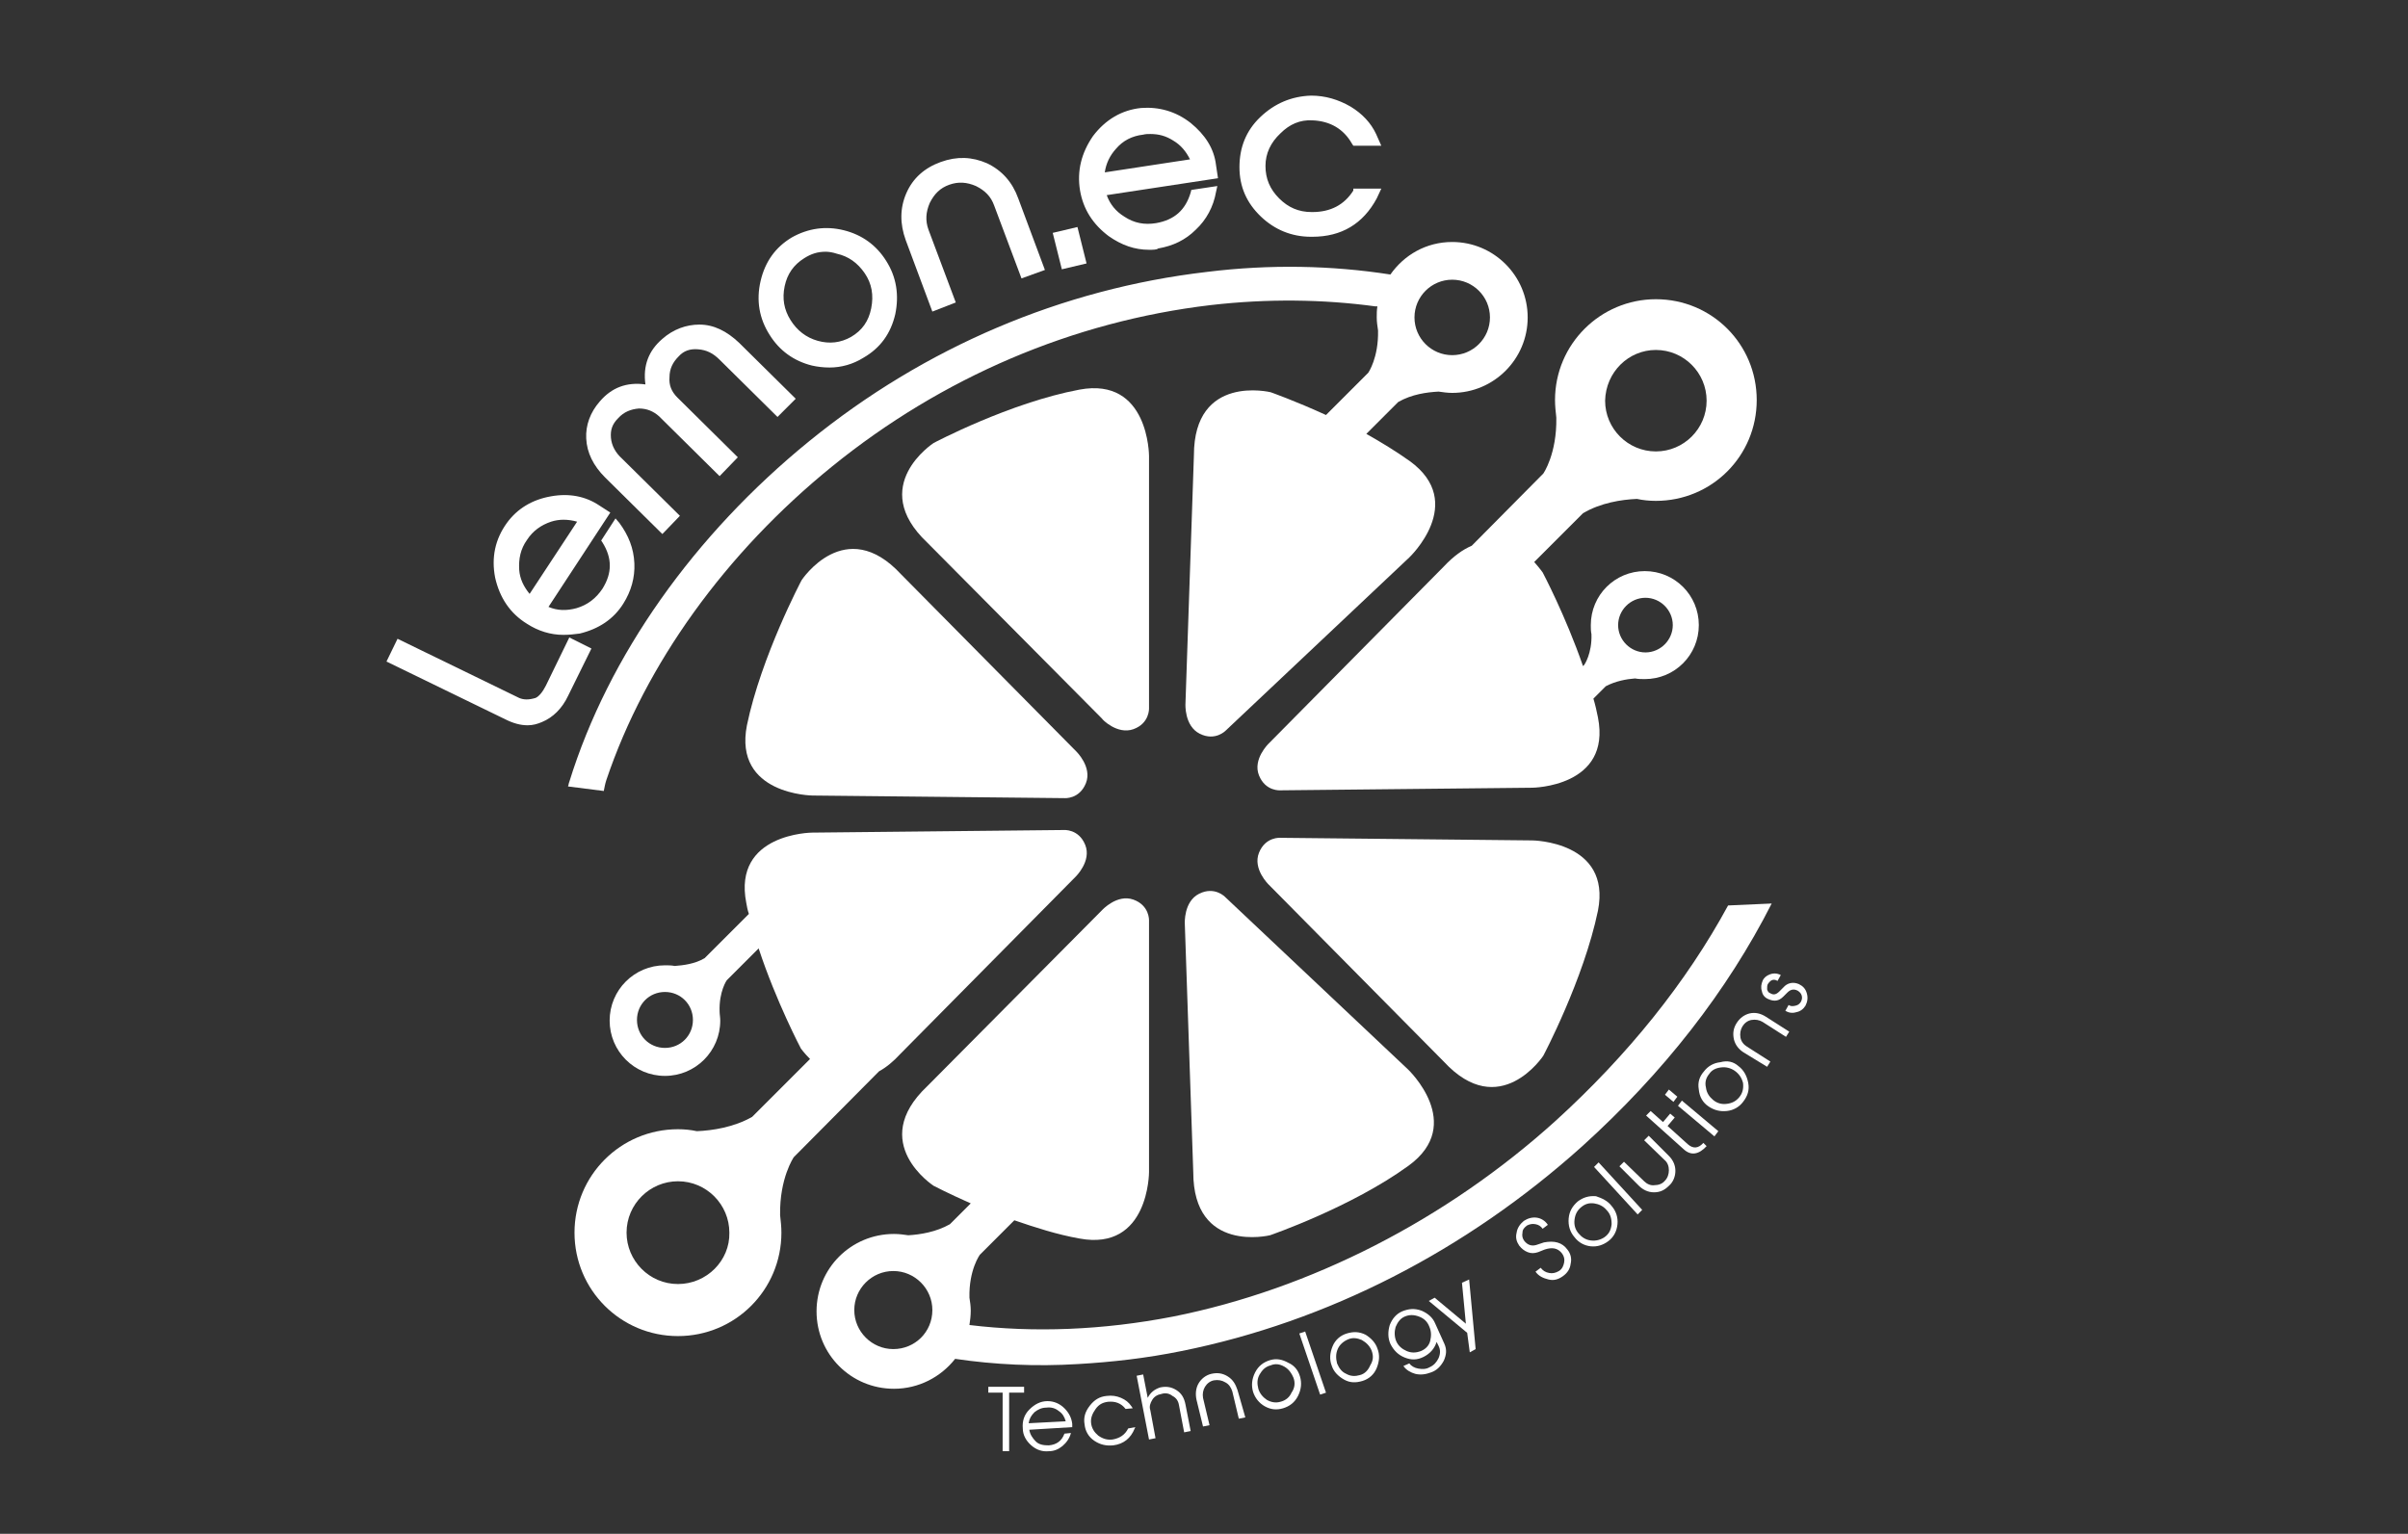
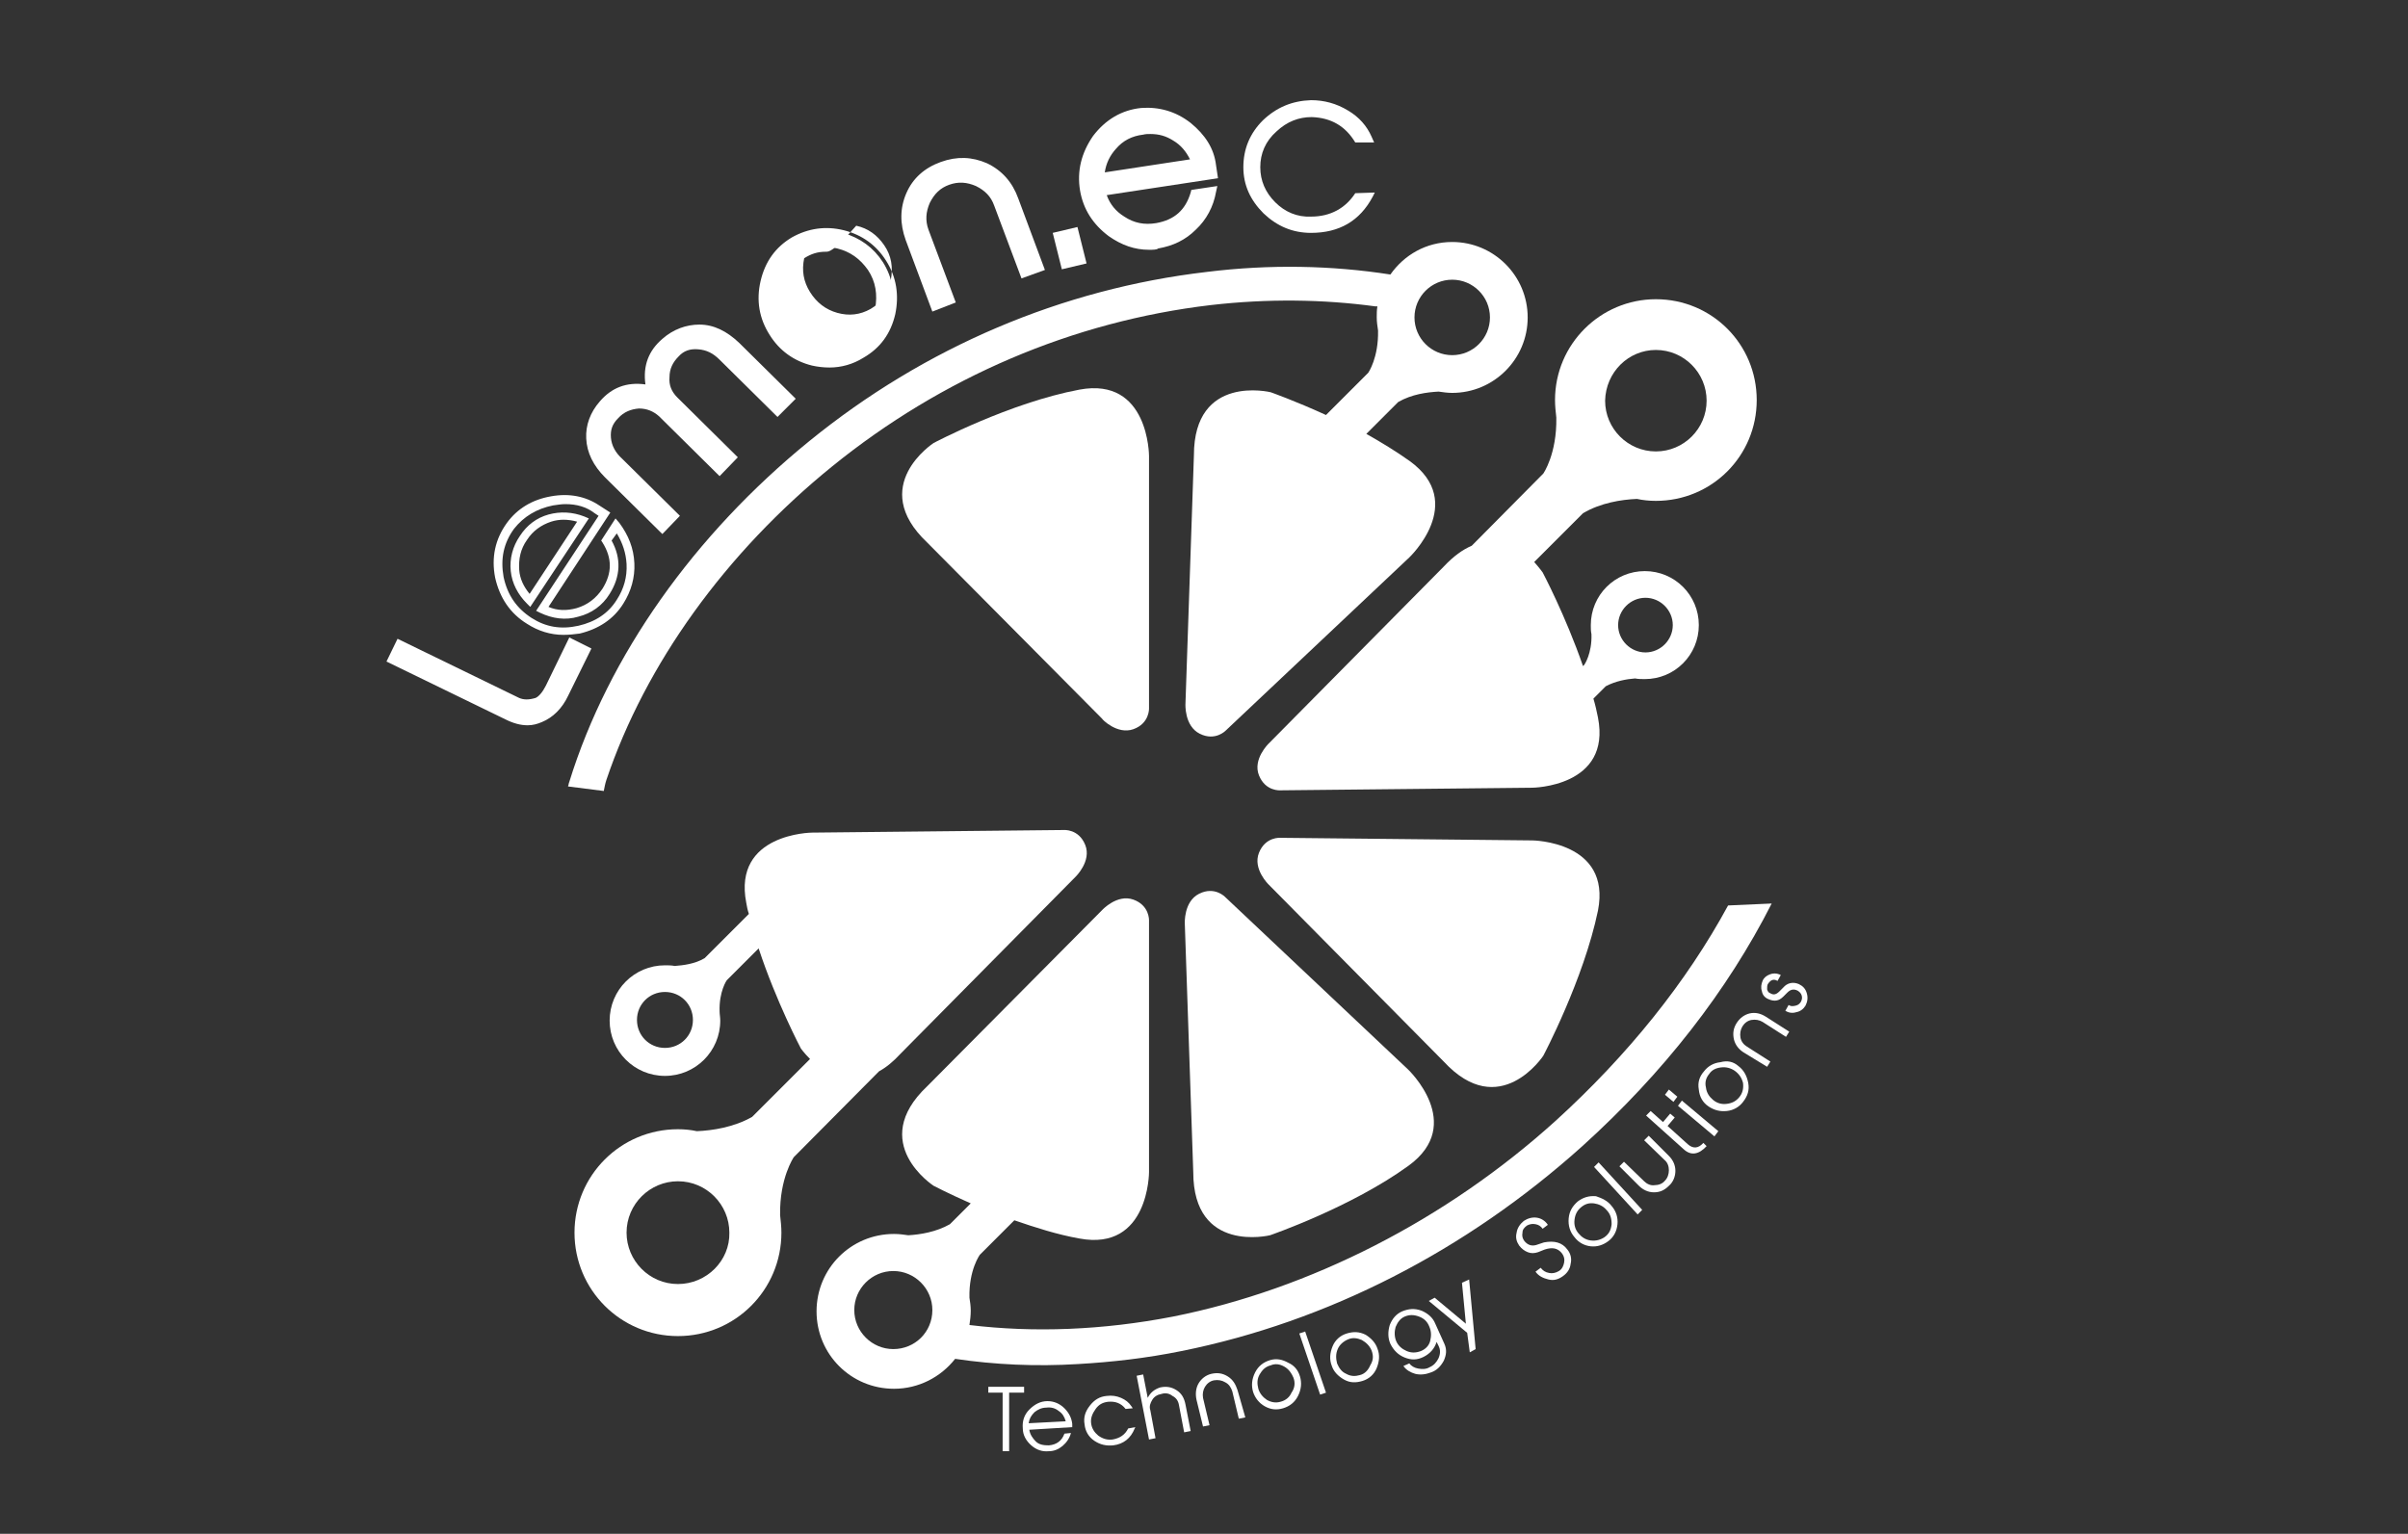
<svg xmlns="http://www.w3.org/2000/svg" version="1.1" id="Capa_1" x="0px" y="0px" viewBox="0 0 370.1 235.8" style="enable-background:new 0 0 370.1 235.8;" xml:space="preserve">
  <rect x="0" y="0" width="370.1" height="235.8" fill="#333333" stroke="none" />
  <style type="text/css">
	.st0{fill:#FFFFFF;}
</style>
  <g>
    <g>
      <path class="st0" d="M265.6,139.2c-6.4,11.8-15.4,23-26.5,33.1c-16.8,15.2-37.7,25.9-58.8,30.1c-10.8,2.1-21.4,2.5-31.3,1.3    c0.1-0.7,0.2-1.4,0.2-2.2c0-0.7-0.1-1.4-0.2-2c-0.1-4.3,1.6-6.6,1.6-6.6l5.3-5.3c3.2,1.1,6.6,2.2,10,2.8    c10.7,2,10.7-10.2,10.7-10.2v-38.7c0,0,0.1-2.3-2.4-3.2c-2.5-0.9-4.8,1.6-4.8,1.6l-26.9,27.1c-9.2,8.7,1,15.3,1,15.3    s2.3,1.2,5.7,2.7l-3.2,3.2c-2.1,1.2-4.6,1.6-6.4,1.7c-0.7-0.1-1.4-0.2-2.2-0.2c-6.6,0-11.9,5.3-11.9,11.9    c0,6.6,5.3,11.9,11.9,11.9c3.8,0,7.2-1.8,9.4-4.6c6.1,0.9,12.4,1.2,18.9,0.8c5.2-0.3,10.5-0.9,15.9-2    c22.4-4.5,43.7-15.4,61.6-31.5c12.5-11.3,22.3-23.9,29.1-37.3L265.6,139.2z M137.3,207.4c-3.3,0-6-2.7-6-6c0-3.3,2.7-6,6-6    s6,2.7,6,6C143.3,204.8,140.6,207.4,137.3,207.4z" />
      <path class="st0" d="M93.2,119.9c6-17.8,18.3-34.9,34.7-48.2c16.9-13.7,37-22.3,58.2-24.8c8.7-1,17.2-0.9,25.3,0.2    c0.1,0,0.2,0,0.3,0c-0.1,0.6-0.1,1.1-0.1,1.7c0,0.7,0.1,1.3,0.2,2c0.1,4.2-1.5,6.5-1.5,6.5l-6.5,6.5c-4.8-2.2-8.5-3.5-8.5-3.5    s-11.8-2.9-11.8,9.7l-1.3,38.2c0,0-0.2,3.4,2.2,4.6c2.4,1.2,4-0.5,4-0.5l28.2-26.6c0,0,8.9-8.4,0.1-14.8c-2.1-1.5-4.4-2.9-6.7-4.2    l4.9-4.9c2.1-1.2,4.4-1.5,6.2-1.6c0.7,0.1,1.4,0.2,2.1,0.2c6.4,0,11.6-5.2,11.6-11.6s-5.2-11.6-11.6-11.6c-4,0-7.4,2-9.5,5    c-9-1.4-18.5-1.6-28.2-0.4c-22.3,2.6-43.4,11.6-61.1,26c-17.7,14.4-30.9,33-36.9,52.4c-0.1,0.2-0.1,0.5-0.2,0.7l5.5,0.7    C92.9,121.1,93,120.5,93.2,119.9z M223.2,43c3.2,0,5.8,2.6,5.8,5.8s-2.6,5.8-5.8,5.8c-3.2,0-5.8-2.6-5.8-5.8S220,43,223.2,43z" />
      <path class="st0" d="M174.2,112.1c2.5-0.9,2.4-3.2,2.4-3.2V70.1c0,0,0-12.2-10.7-10.2c-10.7,2-22.4,8.2-22.4,8.2s-10.2,6.6-1,15.3    l26.9,27.1C169.3,110.5,171.7,113,174.2,112.1z" />
-       <path class="st0" d="M138.5,88.3c-8.6-9.3-15.3,0.9-15.3,0.9s-6.2,11.7-8.4,22.3c-2.1,10.7,10.1,10.8,10.1,10.8l38.7,0.4    c0,0,2.3,0.2,3.3-2.3c1-2.5-1.5-4.9-1.5-4.9L138.5,88.3z" />
      <path class="st0" d="M188.3,137.9c0,0-1.6-1.7-4-0.5c-2.4,1.2-2.2,4.6-2.2,4.6l1.3,38.2c0,12.6,11.8,9.7,11.8,9.7    s12.5-4.3,21.3-10.7s-0.1-14.8-0.1-14.8L188.3,137.9z" />
      <path class="st0" d="M237.2,162.3c0,0,6.2-11.7,8.4-22.3c2.1-10.7-10.1-10.8-10.1-10.8l-38.7-0.4c0,0-2.3-0.2-3.3,2.3    c-1,2.5,1.5,4.9,1.5,4.9l26.9,27.2C230.5,172.5,237.2,162.3,237.2,162.3z" />
      <path class="st0" d="M226.2,83.9c-1.4,0.6-2.8,1.6-4.3,3.2L195,114.3c0,0-2.5,2.4-1.5,4.9c1,2.5,3.3,2.3,3.3,2.3l38.7-0.4    c0,0,12.2-0.1,10.1-10.8c-0.2-1-0.4-1.9-0.7-2.9l1.9-1.9c1.5-0.8,3.2-1.1,4.5-1.2c0.5,0.1,1,0.1,1.5,0.1c4.6,0,8.3-3.7,8.3-8.3    c0-4.6-3.7-8.3-8.3-8.3c-4.6,0-8.3,3.7-8.3,8.3c0,0.5,0,0.9,0.1,1.4c0.1,3-1.1,4.7-1.1,4.7l-0.2,0.2c-2.7-7.8-6.2-14.4-6.2-14.4    s-0.5-0.7-1.3-1.6l7.5-7.5c2.7-1.6,5.9-2.1,8.3-2.2c0.9,0.2,1.9,0.3,2.9,0.3c8.6,0,15.5-6.9,15.5-15.5S263.1,46,254.5,46    C246,46,239,52.9,239,61.5c0,0.9,0.1,1.8,0.2,2.7c0.1,5.6-2,8.6-2,8.6L226.2,83.9z M252.9,91.9c2.3,0,4.2,1.9,4.2,4.2    s-1.9,4.2-4.2,4.2c-2.3,0-4.2-1.9-4.2-4.2S250.6,91.9,252.9,91.9z M254.5,53.8c4.3,0,7.8,3.5,7.8,7.8c0,4.3-3.5,7.8-7.8,7.8    s-7.8-3.5-7.8-7.8C246.8,57.2,250.3,53.8,254.5,53.8z" />
      <path class="st0" d="M135.1,164.7c1.1-0.6,2.2-1.5,3.3-2.7l26.9-27.2c0,0,2.5-2.4,1.5-4.9c-1-2.5-3.3-2.3-3.3-2.3l-38.7,0.4    c0,0-12.2,0.1-10.1,10.8c0.1,0.6,0.2,1.1,0.4,1.7l-6.8,6.8c-1.5,0.9-3.3,1.1-4.6,1.2c-0.5-0.1-1-0.1-1.5-0.1    c-4.7,0-8.5,3.8-8.5,8.5c0,4.7,3.8,8.5,8.5,8.5s8.5-3.8,8.5-8.5c0-0.5-0.1-1-0.1-1.4c-0.1-3.1,1.1-4.8,1.1-4.8l4.9-4.9    c2.7,8.2,6.5,15.4,6.5,15.4s0.5,0.7,1.4,1.6l-8.9,8.9c-2.8,1.6-6.1,2.1-8.5,2.2c-0.9-0.2-1.9-0.3-2.9-0.3    c-8.8,0-15.9,7.1-15.9,15.9c0,8.8,7.1,15.9,15.9,15.9c8.8,0,15.9-7.1,15.9-15.9c0-0.9-0.1-1.8-0.2-2.7c-0.1-5.7,2.1-8.9,2.1-8.9    L135.1,164.7z M102.2,161.1c-2.4,0-4.3-1.9-4.3-4.3c0-2.4,1.9-4.3,4.3-4.3c2.4,0,4.3,1.9,4.3,4.3    C106.5,159.2,104.6,161.1,102.2,161.1z M104.2,197.4c-4.4,0-7.9-3.6-7.9-7.9c0-4.4,3.6-7.9,7.9-7.9c4.4,0,7.9,3.6,7.9,7.9    C112.2,193.8,108.6,197.4,104.2,197.4z" />
    </g>
    <g>
      <g>
        <g>
          <path class="st0" d="M90,100l-3.3,6.8c-0.9,1.8-2.1,3-3.6,3.7c-1.6,0.7-3.3,0.5-5.1-0.4l-17.7-8.7l1.1-2.3l18.1,8.9      c0.8,0.4,1.8,0.4,3,0c0.7-0.3,1.4-1,2-2.2l3.3-6.8L90,100z" />
          <path class="st0" d="M81.1,111.5c-1.1,0-2.2-0.3-3.4-0.9l-18.3-8.9l1.7-3.5l18.7,9.1c0.7,0.3,1.5,0.3,2.5,0      c0.5-0.2,1.1-0.9,1.6-1.9l3.6-7.4l3.4,1.7l-3.6,7.3c-0.9,1.9-2.3,3.3-4,4C82.6,111.3,81.9,111.5,81.1,111.5z M61.1,101.1      l17.2,8.4c1.7,0.8,3.2,1,4.6,0.4c1.4-0.6,2.5-1.7,3.3-3.4l3-6.2l-1.1-0.5l-3,6.2c-0.7,1.4-1.5,2.3-2.4,2.6      c-1.3,0.4-2.5,0.4-3.5,0l-17.6-8.6L61.1,101.1z" />
        </g>
        <g>
-           <path class="st0" d="M93,79l-9.6,14.6c1.7,0.9,3.5,1.1,5.4,0.6c1.9-0.5,3.3-1.6,4.4-3.3c1.6-2.6,1.7-5.2,0.1-7.8l1.5-2.3      c1.3,1.8,2.1,3.7,2.1,5.8c0.1,2.1-0.5,4.1-1.6,5.8c-1.4,2.2-3.5,3.7-6.3,4.3c-2.8,0.6-5.3,0.2-7.7-1.3c-2.5-1.5-4-3.8-4.6-6.7      c-0.6-2.9,0-5.5,1.7-7.9c1.6-2.1,3.7-3.4,6.4-3.9c2.6-0.5,5,0,7,1.3L93,79z M89.6,79.9c-1.7-0.7-3.4-0.8-5.1-0.3      c-1.7,0.5-3,1.5-4.1,3.1c-1,1.5-1.5,3.2-1.3,5c0.2,1.8,0.9,3.3,2.3,4.7L89.6,79.9z" />
          <path class="st0" d="M86.6,97.6c-2,0-3.9-0.6-5.6-1.7c-2.6-1.6-4.2-4-4.9-7.1c-0.6-3.1,0-5.9,1.8-8.4c1.6-2.2,3.9-3.6,6.8-4.1      c2.8-0.5,5.3,0,7.4,1.4l1.7,1.1l-9.5,14.5c1.4,0.6,2.8,0.6,4.3,0.2c1.7-0.5,3-1.5,4-3c1.5-2.4,1.5-4.7,0-7.1l-0.2-0.3l2.2-3.4      l0.6,0.7c1.4,1.9,2.2,3.9,2.3,6.2c0.1,2.2-0.5,4.3-1.7,6.2c-1.5,2.4-3.8,3.9-6.7,4.6C88.3,97.5,87.5,97.6,86.6,97.6z M86.9,77.5      c-0.6,0-1.2,0.1-1.9,0.2c-2.5,0.5-4.5,1.7-6,3.6c-1.6,2.2-2.1,4.6-1.6,7.4c0.6,2.8,2,4.8,4.3,6.3c2.2,1.4,4.5,1.8,7.2,1.2      c2.6-0.6,4.6-1.9,5.9-4c1.1-1.7,1.6-3.5,1.5-5.5c-0.1-1.7-0.6-3.2-1.5-4.7L94,83.1c1.5,2.7,1.4,5.5-0.3,8.2      c-1.1,1.8-2.8,3-4.8,3.5c-2,0.6-4,0.3-5.9-0.6l-0.6-0.3l9.6-14.6l-0.6-0.4C90.1,77.9,88.6,77.5,86.9,77.5z M81.5,93.3L81,92.8      c-1.4-1.4-2.3-3.1-2.5-5c-0.2-1.9,0.3-3.8,1.4-5.4c1.1-1.7,2.6-2.8,4.4-3.3c1.8-0.5,3.7-0.4,5.5,0.3l0.7,0.3L81.5,93.3z       M86.6,79.9c-0.6,0-1.3,0.1-1.9,0.3c-1.5,0.5-2.8,1.4-3.7,2.8c-1,1.4-1.3,2.9-1.2,4.6c0.1,1.4,0.7,2.6,1.6,3.7l7.3-11.1      C88,80,87.3,79.9,86.6,79.9z" />
        </g>
        <g>
          <path class="st0" d="M121.4,61.3l-1.9,1.9l-8.5-8.4c-1.1-1.1-2.3-1.6-3.6-1.8c-1.4-0.1-2.5,0.3-3.5,1.3c-1,1-1.5,2.2-1.6,3.6      c-0.1,1.4,0.4,2.6,1.4,3.5l8.9,8.8l-1.9,1.9l-8.9-8.8c-1-1-2.2-1.4-3.6-1.3c-1.4,0.1-2.6,0.6-3.6,1.6c-1,1-1.4,2.2-1.2,3.5      c0.2,1.3,0.8,2.5,1.9,3.6l8.5,8.4l-1.9,1.9L93.5,73c-1.7-1.7-2.6-3.6-2.7-5.6c-0.1-1.9,0.6-3.7,1.9-5.3c1.8-2.2,4.3-2.9,7.3-2.2      c-0.7-3,0-5.5,2.2-7.3c1.6-1.4,3.4-2,5.3-2c2,0,3.9,0.9,5.6,2.6L121.4,61.3z" />
          <path class="st0" d="M101.8,82.1L93,73.4c-1.8-1.8-2.8-3.8-2.9-6c-0.1-2,0.6-4,2.1-5.7c1.8-2.1,4.1-3,7-2.6      c-0.4-2.9,0.5-5.2,2.6-7c1.7-1.5,3.7-2.2,5.7-2.2c2.2,0,4.2,1,6.1,2.8l8.7,8.6l-2.8,2.8l-8.9-8.8c-1-1-2-1.5-3.3-1.6      c-1.2-0.1-2.2,0.2-3,1.1c-0.9,0.9-1.4,1.9-1.4,3.2c-0.1,1.2,0.3,2.2,1.2,3.1l9.3,9.2l-2.8,2.9l-9.3-9.2      c-0.9-0.8-1.9-1.2-3.1-1.2c-1.2,0.1-2.3,0.5-3.2,1.5c-0.9,0.9-1.2,1.8-1.1,3c0.1,1.2,0.7,2.3,1.7,3.2l8.9,8.8L101.8,82.1z       M98,60.3c-1.9,0-3.5,0.7-4.8,2.3c-1.3,1.5-1.8,3.1-1.8,4.8c0.1,1.9,0.9,3.6,2.5,5.2l7.8,7.7l1-1l-8-7.9c-1.2-1.2-1.9-2.5-2-4      c-0.2-1.5,0.3-2.9,1.4-4c1.1-1.1,2.5-1.7,4-1.8c1.6-0.1,2.9,0.4,4,1.5l8.4,8.3l1-1l-8.4-8.3c-1.1-1.1-1.6-2.5-1.6-4      c0.1-1.5,0.7-2.9,1.8-4c1.1-1.1,2.5-1.6,4.1-1.5c1.5,0.2,2.9,0.8,4,2l8,7.9l1-1l-7.8-7.7c-1.6-1.6-3.3-2.4-5.2-2.4      c-1.8,0-3.4,0.6-4.9,1.8c-2,1.7-2.6,3.9-2,6.7l0.2,1l-1-0.2C99.2,60.3,98.6,60.3,98,60.3z" />
        </g>
        <g>
          <path class="st0" d="M135.7,40.3c1.5,2.4,1.9,4.9,1.3,7.7c-0.6,2.8-2.2,4.9-4.6,6.3c-2.3,1.4-4.8,1.7-7.4,1.1      c-2.6-0.7-4.7-2.2-6.1-4.5c-1.5-2.4-2-5-1.3-7.8c0.6-2.8,2.1-4.9,4.5-6.3c2.3-1.4,4.8-1.7,7.5-1C132.2,36.6,134.2,38,135.7,40.3      z M133.4,41.5c-1.2-1.7-2.7-2.8-4.7-3.3c-2-0.5-3.8-0.2-5.5,0.9c-1.8,1.1-2.9,2.6-3.3,4.7c-0.4,2-0.1,3.9,1,5.7      c1.1,1.8,2.6,2.9,4.6,3.5c2,0.6,3.9,0.3,5.6-0.7c1.9-1,3-2.6,3.4-4.8C134.9,45.3,134.6,43.3,133.4,41.5z" />
-           <path class="st0" d="M127.5,56.5c-0.9,0-1.8-0.1-2.7-0.3c-2.8-0.7-5-2.3-6.5-4.7c-1.6-2.5-2.1-5.3-1.4-8.3      c0.7-3,2.3-5.2,4.8-6.7c2.5-1.4,5.2-1.8,8-1.1c2.8,0.7,5,2.3,6.5,4.7l0,0c1.6,2.5,2,5.3,1.4,8.2c-0.7,3-2.3,5.2-4.9,6.7      C131.1,56,129.3,56.5,127.5,56.5z M126.9,36.2c-1.6,0-3.1,0.4-4.6,1.3c-2.3,1.3-3.7,3.3-4.2,5.9c-0.6,2.6-0.2,5,1.3,7.3      c1.4,2.2,3.3,3.5,5.8,4.2c2.5,0.6,4.8,0.3,6.9-1c2.3-1.3,3.7-3.3,4.3-5.9c0.6-2.7,0.2-5-1.2-7.3c-1.4-2.2-3.3-3.5-5.8-4.2      C128.5,36.3,127.7,36.2,126.9,36.2z M127.6,53.9c-0.7,0-1.5-0.1-2.3-0.3c-2.1-0.6-3.8-1.9-5-3.8c-1.2-1.9-1.5-4-1-6.1      c0.5-2.2,1.7-3.9,3.6-5.1c1.8-1.1,3.8-1.5,5.9-0.9c2.1,0.5,3.8,1.7,5.1,3.5l0,0c1.3,1.9,1.7,4.1,1.2,6.4      c-0.5,2.3-1.7,4.1-3.8,5.2C130.2,53.5,128.9,53.9,127.6,53.9z M126.9,38.7c-1.2,0-2.2,0.3-3.3,1c-1.6,1-2.6,2.4-3,4.3      c-0.4,1.9-0.1,3.6,0.9,5.2c1,1.6,2.4,2.7,4.2,3.2c1.8,0.5,3.5,0.3,5.1-0.6c1.7-1,2.7-2.4,3.1-4.4c0.4-2,0.1-3.8-1-5.4      c-1.1-1.6-2.5-2.6-4.3-3C128,38.8,127.4,38.7,126.9,38.7z" />
+           <path class="st0" d="M127.5,56.5c-0.9,0-1.8-0.1-2.7-0.3c-2.8-0.7-5-2.3-6.5-4.7c-1.6-2.5-2.1-5.3-1.4-8.3      c0.7-3,2.3-5.2,4.8-6.7c2.5-1.4,5.2-1.8,8-1.1c2.8,0.7,5,2.3,6.5,4.7l0,0c1.6,2.5,2,5.3,1.4,8.2c-0.7,3-2.3,5.2-4.9,6.7      C131.1,56,129.3,56.5,127.5,56.5z M126.9,36.2c-1.6,0-3.1,0.4-4.6,1.3c-2.3,1.3-3.7,3.3-4.2,5.9c-0.6,2.6-0.2,5,1.3,7.3      c1.4,2.2,3.3,3.5,5.8,4.2c2.5,0.6,4.8,0.3,6.9-1c2.3-1.3,3.7-3.3,4.3-5.9c0.6-2.7,0.2-5-1.2-7.3c-1.4-2.2-3.3-3.5-5.8-4.2      C128.5,36.3,127.7,36.2,126.9,36.2z M127.6,53.9c-0.7,0-1.5-0.1-2.3-0.3c-2.1-0.6-3.8-1.9-5-3.8c-1.2-1.9-1.5-4-1-6.1      c0.5-2.2,1.7-3.9,3.6-5.1c1.8-1.1,3.8-1.5,5.9-0.9c2.1,0.5,3.8,1.7,5.1,3.5l0,0c1.3,1.9,1.7,4.1,1.2,6.4      c-0.5,2.3-1.7,4.1-3.8,5.2C130.2,53.5,128.9,53.9,127.6,53.9z M126.9,38.7c-1.2,0-2.2,0.3-3.3,1c-0.4,1.9-0.1,3.6,0.9,5.2c1,1.6,2.4,2.7,4.2,3.2c1.8,0.5,3.5,0.3,5.1-0.6c1.7-1,2.7-2.4,3.1-4.4c0.4-2,0.1-3.8-1-5.4      c-1.1-1.6-2.5-2.6-4.3-3C128,38.8,127.4,38.7,126.9,38.7z" />
        </g>
        <g>
          <path class="st0" d="M159.8,41.1l-2.4,0.9l-3.9-10.6c-0.6-1.5-1.6-2.6-3.1-3.3c-1.5-0.7-3-0.8-4.5-0.2c-1.5,0.6-2.6,1.6-3.4,3.1      c-0.7,1.5-0.8,3-0.2,4.6l3.9,10.6l-2.4,0.9l-3.8-10.4c-0.9-2.4-0.8-4.6,0.1-6.7c1-2.1,2.6-3.6,4.9-4.5c2.3-0.8,4.5-0.8,6.6,0.2      c2.1,1,3.6,2.7,4.5,5L159.8,41.1z" />
          <path class="st0" d="M143.3,47.9l-4.1-11c-0.9-2.5-0.9-4.9,0.1-7.2c1-2.3,2.8-3.9,5.3-4.8c2.5-0.9,4.8-0.8,7.1,0.2      c2.3,1.1,3.9,2.9,4.8,5.4l4.1,11l-3.6,1.3l-4.2-11.2c-0.5-1.4-1.4-2.3-2.8-3c-1.4-0.6-2.7-0.7-4.1-0.2c-1.4,0.5-2.3,1.4-3,2.8      c-0.6,1.4-0.7,2.7-0.2,4.1l4.2,11.2L143.3,47.9z M148,25.6c-0.9,0-1.9,0.2-2.9,0.5c-2.2,0.8-3.7,2.2-4.5,4.1      c-0.9,2-0.9,4-0.1,6.3l3.6,9.8l1.2-0.4l-3.7-10c-0.6-1.7-0.5-3.4,0.2-5.1c0.8-1.7,2-2.8,3.7-3.5c1.7-0.6,3.4-0.5,5,0.2      c1.7,0.8,2.9,2,3.5,3.7l3.7,10l1.2-0.4l-3.6-9.8c-0.8-2.2-2.2-3.7-4.1-4.7C150.2,25.8,149.1,25.6,148,25.6z" />
        </g>
        <g>
          <path class="st0" d="M166.1,40l-2.5,0.6l-1.1-4.4l2.5-0.6L166.1,40z" />
          <path class="st0" d="M163.2,41.4l-1.4-5.6l3.8-0.9l1.4,5.6L163.2,41.4z M163.3,36.7l0.8,3.1l1.3-0.3l-0.8-3.1L163.3,36.7z" />
        </g>
        <g>
          <path class="st0" d="M186.7,27l-17.2,2.6c0.5,1.9,1.6,3.4,3.2,4.4c1.6,1,3.4,1.4,5.4,1.1c3-0.5,5-2.2,5.9-5.2l2.7-0.4      c-0.4,2.2-1.4,4-2.9,5.5c-1.5,1.5-3.3,2.4-5.4,2.7c-2.6,0.4-5.1-0.2-7.4-1.8c-2.3-1.7-3.7-3.8-4.2-6.6c-0.5-2.9,0.1-5.5,1.9-7.9      c1.8-2.4,4.1-3.7,7-4c2.6-0.2,5,0.5,7.1,2.2c2.1,1.7,3.3,3.7,3.7,6.1L186.7,27z M183.8,25c-0.6-1.7-1.7-3.1-3.2-4      c-1.5-0.9-3.2-1.2-5-1c-1.8,0.3-3.4,1-4.6,2.4c-1.2,1.3-1.9,2.9-1.9,4.8L183.8,25z" />
          <path class="st0" d="M176.6,38.4c-2.2,0-4.2-0.7-6.2-2.1c-2.4-1.8-3.9-4.1-4.4-7c-0.5-3,0.2-5.8,2-8.4c1.9-2.5,4.4-4,7.4-4.3      c2.7-0.2,5.3,0.5,7.6,2.3c2.2,1.8,3.6,3.9,3.9,6.5l0.3,2l-17.1,2.6c0.5,1.4,1.4,2.5,2.7,3.3c1.5,1,3.1,1.3,4.9,1      c2.8-0.5,4.5-2,5.3-4.7l0.1-0.4l4-0.6l-0.2,0.9c-0.4,2.3-1.5,4.3-3.1,5.8c-1.6,1.6-3.5,2.5-5.8,2.9      C177.8,38.4,177.2,38.4,176.6,38.4z M176.5,18c-0.3,0-0.6,0-0.9,0c-2.7,0.3-4.8,1.5-6.5,3.7c-1.7,2.3-2.3,4.7-1.8,7.4      c0.4,2.6,1.7,4.6,3.9,6.1c2.2,1.6,4.5,2.1,6.9,1.7c1.9-0.3,3.6-1.2,5.1-2.5c1.2-1.2,2-2.6,2.5-4.2l-1.4,0.2      c-1,3-3.1,4.7-6.2,5.2c-2.1,0.3-4.1-0.1-5.8-1.2c-1.8-1.1-2.9-2.7-3.5-4.8l-0.2-0.7l17.3-2.6l-0.1-0.7c-0.3-2.2-1.5-4.1-3.5-5.6      C180.6,18.7,178.6,18,176.5,18z M168.4,28l0-0.8c0.1-2,0.8-3.8,2.1-5.2c1.3-1.4,3-2.3,5-2.6c2-0.3,3.8,0.1,5.4,1.1      c1.6,1,2.8,2.4,3.5,4.3l0.3,0.7L168.4,28z M176.8,20.6c-0.4,0-0.7,0-1.1,0.1c-1.7,0.2-3.1,0.9-4.2,2.2c-0.9,1-1.5,2.2-1.7,3.6      l13.1-2c-0.6-1.2-1.4-2.2-2.6-2.9C179.2,20.9,178.1,20.6,176.8,20.6z" />
        </g>
        <g>
          <path class="st0" d="M211.3,29.6l-0.3,0.6c-2,3.8-5.2,5.6-9.5,5.6c-2.8,0-5.2-1-7.3-3c-2-2-3.1-4.3-3.1-7.1c0-2.8,1-5.2,3-7.2      c2.1-2,4.5-3,7.4-3.1c2,0,3.9,0.5,5.7,1.6c1.7,1,2.9,2.4,3.6,4l0.4,0.9l-2.9,0c-1.5-2.5-3.7-3.8-6.7-3.9c-2,0-3.8,0.7-5.4,2.2      c-1.7,1.5-2.5,3.4-2.5,5.5c0,2.1,0.8,3.9,2.3,5.4c1.5,1.5,3.4,2.3,5.5,2.2c3,0,5.3-1.3,6.8-3.6L211.3,29.6z" />
-           <path class="st0" d="M201.7,36.4c-0.1,0-0.1,0-0.2,0c-3,0-5.6-1.1-7.7-3.1c-2.2-2.1-3.3-4.6-3.3-7.6c0-3,1-5.6,3.2-7.7      c2.2-2.1,4.8-3.2,7.8-3.3c2.2,0,4.2,0.6,6.1,1.7c1.8,1.1,3.1,2.5,3.9,4.2l0.8,1.8l-4.3,0l-0.2-0.3c-1.3-2.3-3.4-3.5-6.1-3.6      c-1.9-0.1-3.5,0.6-4.9,2c-1.5,1.4-2.3,3.1-2.3,5c0,2,0.7,3.6,2.1,5c1.4,1.4,3,2.1,5,2.1c0,0,0.1,0,0.1,0c2.8,0,4.9-1.1,6.3-3.3      L208,29l4.3,0l-0.7,1.5C209.5,34.4,206.2,36.4,201.7,36.4z M201.7,16c0,0-0.1,0-0.1,0c-2.7,0-5,1-6.9,2.9      c-1.9,1.9-2.9,4.1-2.8,6.8c0,2.6,1,4.8,2.9,6.7c1.9,1.8,4.2,2.8,6.8,2.8c0.1,0,0.1,0,0.2,0c3.8,0,6.6-1.6,8.5-4.9l-1.5,0      c-1.6,2.4-4,3.6-7.1,3.6c-2.3,0-4.3-0.8-5.9-2.4c-1.7-1.6-2.5-3.6-2.5-5.9c0-2.3,0.9-4.3,2.7-6c1.7-1.6,3.7-2.4,5.8-2.3      c3.1,0.1,5.5,1.4,7,3.9l1.6,0c-0.7-1.4-1.8-2.6-3.3-3.6C205.4,16.6,203.6,16,201.7,16z" />
        </g>
      </g>
    </g>
    <g>
      <g>
        <path class="st0" d="M157.4,214.1l-2.3,0l0,9l-1,0l0-9l-2.2,0l0-0.9l5.5,0L157.4,214.1z" />
        <path class="st0" d="M164.8,219.4l-6.6,0.4c0.1,0.7,0.5,1.3,1,1.8s1.2,0.6,2,0.6c1.2-0.1,2-0.7,2.4-1.8l1-0.1     c-0.2,0.8-0.7,1.5-1.3,2c-0.6,0.5-1.3,0.8-2.1,0.8c-1,0.1-1.9-0.2-2.7-0.9c-0.8-0.7-1.3-1.6-1.3-2.6c-0.1-1.1,0.2-2.1,1-2.9     c0.8-0.8,1.7-1.3,2.8-1.3c1,0,1.9,0.4,2.6,1.1c0.7,0.7,1.1,1.5,1.2,2.4L164.8,219.4z M163.8,218.5c-0.2-0.7-0.5-1.2-1.1-1.6     c-0.5-0.4-1.1-0.6-1.9-0.5c-0.7,0-1.3,0.3-1.8,0.7c-0.5,0.5-0.8,1-0.9,1.7L163.8,218.5z" />
        <path class="st0" d="M174.5,219.4l-0.1,0.2c-0.6,1.5-1.7,2.4-3.3,2.6c-1.1,0.1-2-0.1-2.9-0.7c-0.9-0.6-1.4-1.5-1.5-2.5     c-0.2-1.1,0.1-2,0.8-2.9c0.7-0.9,1.5-1.4,2.6-1.5c0.8-0.1,1.5,0,2.2,0.3c0.7,0.3,1.2,0.7,1.6,1.3l0.2,0.3l-1.1,0.1     c-0.7-0.9-1.6-1.2-2.7-1.1c-0.8,0.1-1.4,0.4-1.9,1.1c-0.5,0.7-0.8,1.4-0.7,2.2c0.1,0.8,0.5,1.4,1.1,1.9c0.7,0.5,1.4,0.7,2.2,0.6     c1.1-0.2,1.9-0.7,2.4-1.7L174.5,219.4z" />
        <path class="st0" d="M183,220l-1,0.2l-0.8-4.2c-0.1-0.6-0.4-1.1-1-1.4c-0.5-0.4-1.1-0.5-1.7-0.3c-0.6,0.1-1.1,0.4-1.4,0.9     c-0.3,0.5-0.5,1-0.3,1.6l0.8,4.3l-1,0.2l-1.9-9.8l1-0.2l0.7,3.6c0.4-0.8,1-1.3,1.9-1.6c0.9-0.2,1.7-0.1,2.5,0.4     c0.8,0.5,1.2,1.2,1.4,2.2L183,220z" />
        <path class="st0" d="M191.4,217.9l-1,0.2l-1-4.2c-0.2-0.6-0.5-1.1-1.1-1.4c-0.5-0.3-1.1-0.4-1.7-0.3c-0.6,0.1-1.1,0.5-1.4,1     c-0.3,0.5-0.4,1.1-0.3,1.7l1,4.2l-1,0.2l-1-4.1c-0.2-0.9-0.1-1.8,0.3-2.5s1.1-1.3,2-1.5c0.9-0.2,1.7-0.1,2.5,0.4     c0.8,0.5,1.2,1.2,1.5,2.1L191.4,217.9z" />
        <path class="st0" d="M199.8,211.6c0.3,1,0.2,2-0.3,3c-0.5,1-1.3,1.6-2.3,1.9c-1,0.3-1.9,0.2-2.8-0.3c-0.9-0.5-1.5-1.3-1.8-2.2     c-0.3-1-0.2-2,0.3-3s1.3-1.6,2.3-1.9c1-0.3,1.9-0.1,2.8,0.4C198.9,209.9,199.5,210.6,199.8,211.6z M198.8,211.8     c-0.3-0.7-0.7-1.3-1.4-1.7s-1.4-0.5-2.1-0.2c-0.8,0.2-1.3,0.7-1.7,1.4c-0.4,0.7-0.4,1.4-0.2,2.2c0.2,0.7,0.7,1.3,1.3,1.7     c0.7,0.4,1.4,0.5,2.1,0.3c0.8-0.2,1.4-0.7,1.7-1.4C199,213.4,199.1,212.6,198.8,211.8z" />
        <path class="st0" d="M203.8,214.1l-0.9,0.3l-3.2-9.4l0.9-0.3L203.8,214.1z" />
        <path class="st0" d="M211.7,207.3c0.4,1,0.3,2-0.1,3c-0.4,1-1.2,1.7-2.2,2c-1,0.3-1.9,0.3-2.8-0.2s-1.6-1.2-1.9-2.1     c-0.4-1-0.3-2,0.1-3c0.4-1,1.2-1.7,2.2-2c1-0.3,1.9-0.3,2.9,0.2C210.7,205.7,211.4,206.4,211.7,207.3z M210.8,207.6     c-0.3-0.7-0.8-1.2-1.5-1.6c-0.7-0.3-1.4-0.4-2.1-0.1c-0.7,0.3-1.3,0.8-1.6,1.5c-0.3,0.7-0.3,1.4-0.1,2.2c0.3,0.7,0.7,1.3,1.4,1.6     c0.7,0.4,1.4,0.4,2.1,0.2c0.8-0.2,1.3-0.8,1.6-1.5C211.1,209.1,211.1,208.4,210.8,207.6z" />
        <path class="st0" d="M220.6,203.5l1.4,3.1c0.4,0.9,0.3,1.7-0.1,2.6c-0.5,0.9-1.1,1.5-2,1.8c-0.8,0.3-1.6,0.4-2.4,0.2     c-0.7-0.2-1.4-0.6-1.8-1.2l0.9-0.4c0.3,0.4,0.8,0.7,1.4,0.8c0.6,0.1,1.2,0.1,1.7-0.2c0.7-0.3,1.1-0.8,1.4-1.4     c0.3-0.7,0.3-1.3,0-1.9l-0.3-0.6c-0.3,1-1,1.8-2,2.3c-1,0.5-1.9,0.5-2.9,0.1c-1-0.4-1.7-1.1-2.2-2.1c-0.4-0.9-0.4-1.9-0.1-2.9     c0.4-1,1-1.7,1.9-2.1c1-0.4,1.9-0.5,3-0.1C219.4,201.9,220.2,202.5,220.6,203.5z M219.7,204c-0.3-0.8-0.8-1.3-1.6-1.6     c-0.8-0.3-1.5-0.3-2.2,0c-0.7,0.3-1.1,0.9-1.4,1.6c-0.2,0.7-0.2,1.5,0.1,2.2c0.3,0.7,0.9,1.2,1.6,1.5c0.7,0.3,1.4,0.3,2.2,0     c0.7-0.3,1.2-0.8,1.4-1.5C220,205.4,220,204.7,219.7,204z" />
        <path class="st0" d="M225.8,196.7l1,10.7l-0.9,0.5l-0.4-3l-5.9-4.9l0.9-0.5l4.8,4l-0.6-6.3L225.8,196.7z" />
        <path class="st0" d="M240.9,192.1c0.5,0.6,0.7,1.4,0.5,2.2c-0.1,0.8-0.5,1.4-1.2,1.9c-0.7,0.5-1.4,0.7-2.2,0.5s-1.5-0.5-2-1.2     l0.8-0.6c0.3,0.4,0.7,0.7,1.3,0.8c0.5,0.1,1,0,1.5-0.3c0.5-0.3,0.7-0.8,0.8-1.3c0.1-0.5,0-1-0.4-1.5c-0.6-0.7-1.4-0.9-2.6-0.5     l-1,0.4c-0.6,0.2-1.1,0.2-1.6,0c-0.5-0.2-0.9-0.5-1.3-1c-0.4-0.6-0.6-1.2-0.4-2c0.1-0.7,0.5-1.3,1.1-1.8c0.6-0.4,1.3-0.6,2-0.5     c0.7,0.1,1.3,0.5,1.7,1.1l-0.8,0.6c-0.3-0.4-0.6-0.6-1.1-0.7c-0.5-0.1-0.9,0-1.3,0.2c-0.4,0.3-0.7,0.6-0.7,1.1     c-0.1,0.5,0,0.9,0.3,1.3c0.5,0.6,1.1,0.8,1.8,0.6l1.2-0.4C238.9,190.7,240.1,191,240.9,192.1z" />
        <path class="st0" d="M247.7,185.4c0.7,0.8,1,1.8,0.9,2.8c-0.1,1.1-0.6,2-1.4,2.6c-0.8,0.6-1.7,0.9-2.7,0.8     c-1-0.1-1.9-0.6-2.5-1.4c-0.7-0.8-1-1.8-0.9-2.9c0.1-1.1,0.6-1.9,1.4-2.6c0.8-0.6,1.7-0.9,2.8-0.8     C246.2,184.2,247.1,184.6,247.7,185.4z M246.9,186c-0.5-0.6-1.2-0.9-1.9-1c-0.8-0.1-1.4,0.1-2,0.6c-0.6,0.5-0.9,1.1-1,1.9     c-0.1,0.8,0.1,1.5,0.6,2.1c0.5,0.6,1.1,1,1.9,1.1c0.8,0.1,1.5-0.1,2.1-0.5c0.7-0.5,1-1.1,1.1-2     C247.7,187.3,247.5,186.6,246.9,186z" />
        <path class="st0" d="M252.4,186l-0.7,0.7l-6.7-7.3l0.7-0.7L252.4,186z" />
        <path class="st0" d="M256.5,177.7c0.7,0.7,1,1.5,1,2.3s-0.3,1.7-1,2.3c-0.7,0.7-1.4,1-2.3,1c-0.9,0-1.7-0.4-2.3-1l-3-3l0.7-0.7     l3.1,3c0.4,0.4,1,0.7,1.6,0.6c0.6,0,1.2-0.2,1.6-0.7c0.4-0.4,0.6-1,0.6-1.6c0-0.6-0.2-1.2-0.7-1.6l-3.1-3l0.7-0.7L256.5,177.7z" />
        <path class="st0" d="M262.3,176.2c-1.2,1.3-2.4,1.5-3.5,0.5l-5.8-5.2l0.7-0.7l1.9,1.7l1.1-1.3l0.7,0.6l-1.1,1.3l3.1,2.8     c0.8,0.7,1.6,0.7,2.4-0.2L262.3,176.2z" />
        <path class="st0" d="M257.8,168.6l-0.6,0.8l-1.3-1.1l0.6-0.8L257.8,168.6z M264.1,173.9l-0.6,0.8l-5.6-4.7l0.6-0.8L264.1,173.9z" />
        <path class="st0" d="M267.2,163.9c0.8,0.6,1.3,1.5,1.5,2.6c0.2,1.1-0.1,2-0.8,2.9c-0.6,0.8-1.5,1.3-2.5,1.4     c-1,0.1-1.9-0.1-2.8-0.7c-0.9-0.6-1.4-1.5-1.5-2.6c-0.2-1.1,0.1-2,0.8-2.8c0.6-0.8,1.5-1.3,2.5-1.4     C265.5,163,266.4,163.2,267.2,163.9z M266.6,164.6c-0.6-0.4-1.3-0.6-2.1-0.5c-0.8,0.1-1.4,0.4-1.8,1c-0.5,0.6-0.7,1.3-0.5,2.1     c0.1,0.8,0.5,1.4,1.1,1.9c0.6,0.5,1.3,0.7,2.1,0.6c0.8-0.1,1.4-0.4,1.9-1c0.5-0.6,0.7-1.3,0.6-2.2     C267.7,165.7,267.3,165.1,266.6,164.6z" />
        <path class="st0" d="M275,158.6l-0.5,0.8l-3.6-2.3c-0.5-0.3-1.1-0.4-1.7-0.3s-1.1,0.5-1.4,1c-0.3,0.5-0.4,1.1-0.3,1.7     c0.1,0.6,0.5,1.1,1,1.4l3.6,2.3l-0.5,0.8l-3.6-2.2c-0.8-0.5-1.3-1.2-1.5-2c-0.2-0.9-0.1-1.7,0.4-2.5c0.5-0.8,1.2-1.3,2-1.5     c0.9-0.2,1.7,0,2.5,0.5L275,158.6z" />
        <path class="st0" d="M276.5,151.3c0.6,0.3,1,0.7,1.2,1.4c0.2,0.7,0.1,1.3-0.2,1.9c-0.3,0.5-0.8,0.9-1.4,1     c-0.6,0.2-1.2,0.1-1.7-0.2l0.5-0.9l0.2,0.1c0.2,0.1,0.5,0.1,0.9,0c0.4-0.1,0.6-0.3,0.8-0.6c0.2-0.4,0.2-0.7,0.1-1     c-0.1-0.3-0.3-0.5-0.6-0.7c-0.6-0.3-1.1-0.2-1.6,0.3l-0.6,0.6c-0.7,0.7-1.4,0.8-2.3,0.4c-0.5-0.2-0.9-0.6-1-1.2     c-0.2-0.6-0.1-1.1,0.1-1.6c0.2-0.5,0.6-0.8,1.1-1c0.5-0.2,1-0.2,1.5,0l0.2,0.1l-0.5,0.9l-0.2-0.1c-0.2-0.1-0.5-0.1-0.7,0     c-0.2,0.1-0.4,0.3-0.6,0.6c-0.1,0.2-0.1,0.5-0.1,0.8c0.1,0.3,0.2,0.5,0.5,0.6c0.5,0.3,0.9,0.2,1.4-0.3l0.6-0.6     C274.7,151.1,275.6,150.9,276.5,151.3z" />
      </g>
    </g>
  </g>
</svg>